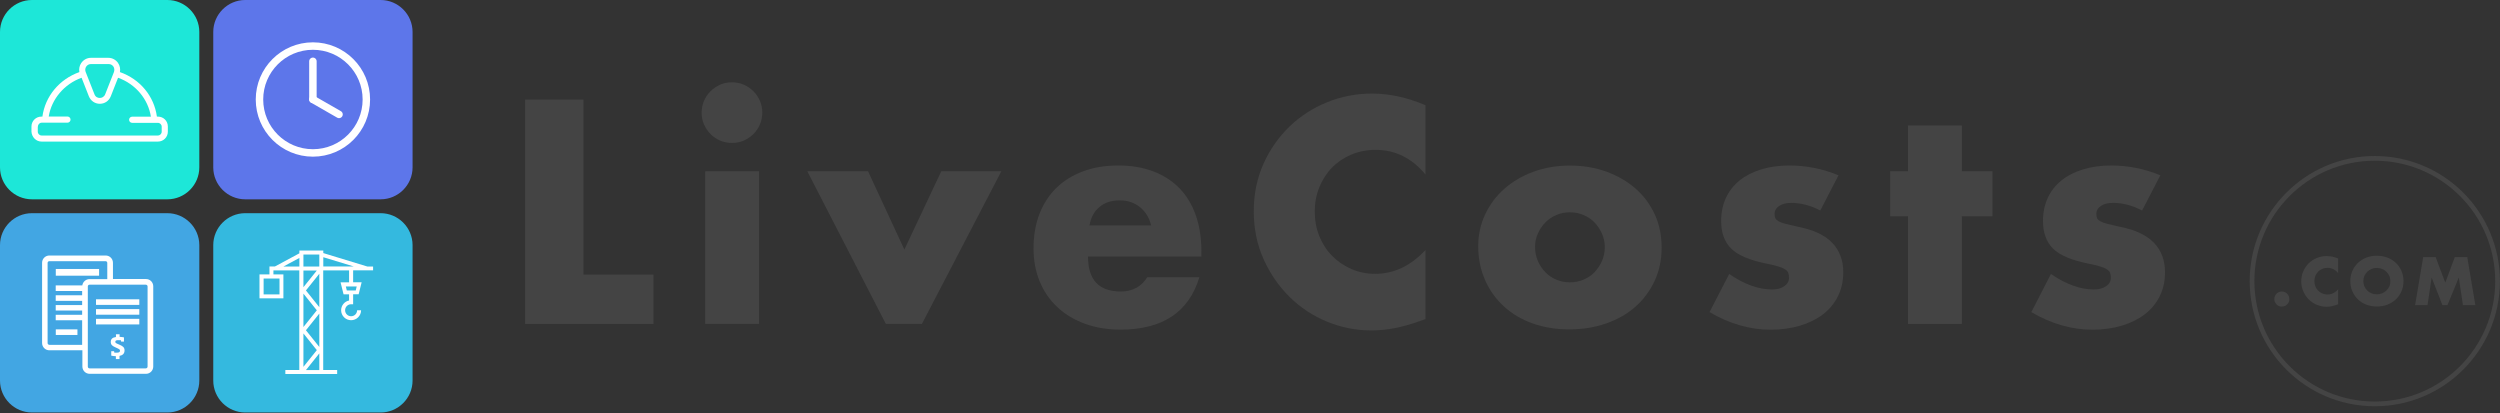
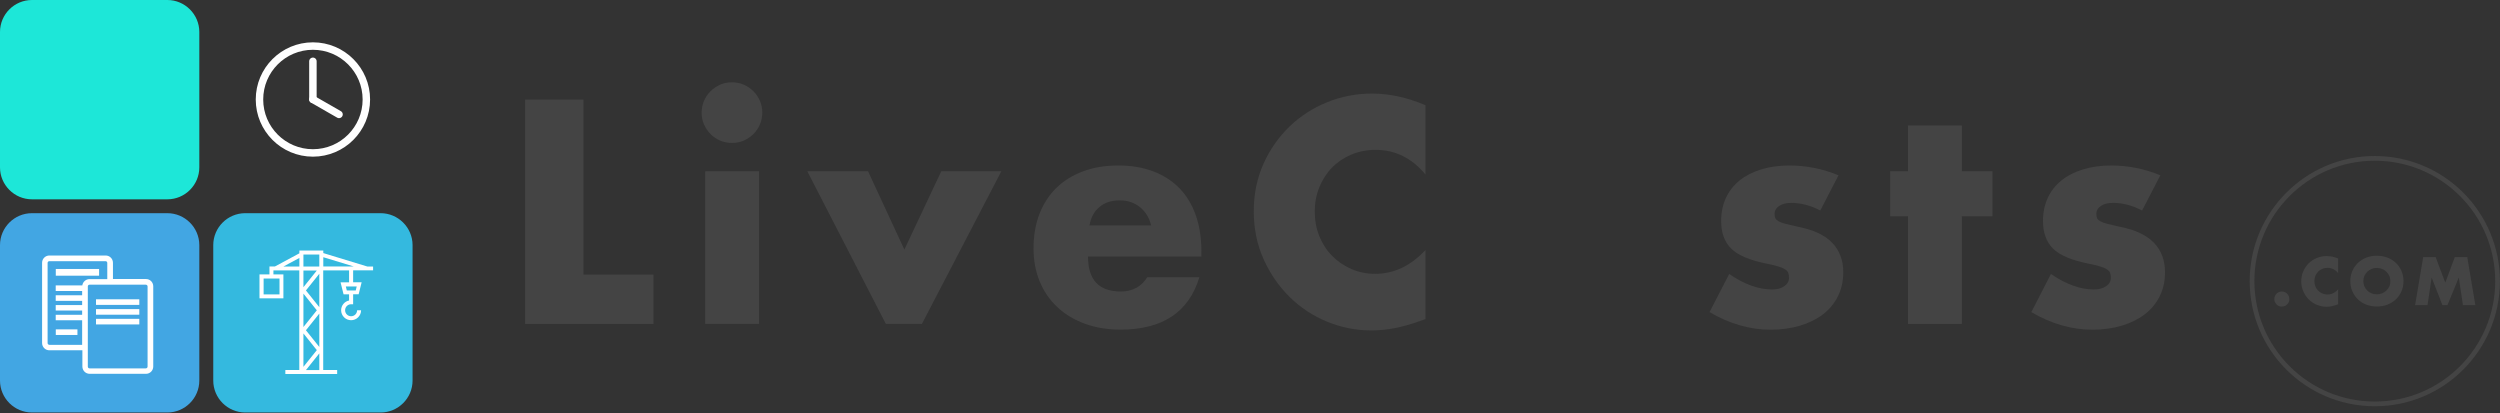
<svg xmlns="http://www.w3.org/2000/svg" width="260" height="43" viewBox="0 0 260 43" fill="none">
  <rect x="0" y="0" width="260" height="43" fill="#333333" stroke="none" />
  <g clip-path="url(#clip0_122_1695)">
    <path d="M60.684 10.356V28.554H67.962V33.69H54.613V10.356H60.684Z" fill="#444444" />
    <path d="M72.971 11.713C72.971 11.284 73.056 10.87 73.216 10.491C73.385 10.111 73.604 9.774 73.899 9.487C74.186 9.2 74.523 8.973 74.903 8.804C75.282 8.635 75.695 8.56 76.125 8.56C76.555 8.56 76.969 8.644 77.348 8.804C77.728 8.973 78.065 9.2 78.352 9.487C78.638 9.774 78.866 10.111 79.035 10.491C79.195 10.87 79.279 11.284 79.279 11.713C79.279 12.144 79.195 12.557 79.035 12.936C78.866 13.316 78.647 13.653 78.352 13.94C78.065 14.227 77.728 14.454 77.348 14.623C76.969 14.792 76.555 14.867 76.125 14.867C75.695 14.867 75.282 14.783 74.903 14.623C74.523 14.463 74.186 14.235 73.899 13.94C73.612 13.653 73.385 13.316 73.216 12.936C73.047 12.557 72.971 12.144 72.971 11.713ZM78.942 33.69H73.342V17.811H78.942V33.69Z" fill="#444444" />
    <path d="M90.276 17.811L94.054 25.957L97.891 17.811H104.14L95.876 33.69H92.131L83.96 17.811H90.276Z" fill="#444444" />
    <path d="M113.155 26.699C113.155 29.111 114.293 30.317 116.562 30.317C117.776 30.317 118.695 29.819 119.32 28.833H124.734C123.637 32.467 120.905 34.28 116.528 34.28C115.187 34.28 113.956 34.078 112.843 33.673C111.73 33.269 110.777 32.695 109.976 31.953C109.183 31.211 108.567 30.325 108.137 29.288C107.707 28.259 107.488 27.104 107.488 25.822C107.488 24.54 107.69 23.309 108.104 22.246C108.517 21.184 109.107 20.282 109.866 19.539C110.625 18.797 111.553 18.224 112.641 17.819C113.72 17.414 114.943 17.212 116.309 17.212C117.675 17.212 118.856 17.414 119.927 17.819C120.998 18.224 121.908 18.806 122.651 19.565C123.393 20.324 123.958 21.26 124.354 22.364C124.742 23.469 124.944 24.709 124.944 26.092V26.682H113.155V26.699ZM119.716 23.444C119.53 22.66 119.151 22.027 118.569 21.555C117.987 21.083 117.287 20.838 116.469 20.838C115.601 20.838 114.892 21.066 114.344 21.521C113.796 21.977 113.45 22.617 113.307 23.444H119.716Z" fill="#444444" />
    <path d="M148.253 18.156C146.845 16.445 145.116 15.584 143.05 15.584C142.139 15.584 141.305 15.753 140.529 16.082C139.753 16.411 139.087 16.858 138.53 17.431C137.973 17.996 137.535 18.679 137.214 19.463C136.894 20.248 136.734 21.091 136.734 22.002C136.734 22.913 136.894 23.79 137.214 24.574C137.535 25.358 137.973 26.041 138.547 26.615C139.112 27.188 139.778 27.644 140.546 27.981C141.313 28.31 142.131 28.479 143.025 28.479C144.964 28.479 146.71 27.652 148.253 25.999V33.184L147.629 33.403C146.702 33.732 145.833 33.977 145.032 34.129C144.231 34.28 143.43 34.365 142.645 34.365C141.035 34.365 139.491 34.061 138.016 33.454C136.54 32.847 135.241 31.987 134.12 30.882C132.998 29.777 132.096 28.47 131.413 26.952C130.729 25.434 130.392 23.781 130.392 21.985C130.392 20.189 130.729 18.544 131.396 17.052C132.062 15.559 132.964 14.269 134.086 13.181C135.207 12.093 136.515 11.25 137.999 10.643C139.483 10.035 141.043 9.732 142.671 9.732C143.598 9.732 144.509 9.833 145.411 10.027C146.305 10.221 147.25 10.524 148.245 10.938V18.182L148.253 18.156Z" fill="#444444" />
-     <path d="M153.735 25.611C153.735 24.431 153.971 23.334 154.452 22.314C154.924 21.294 155.582 20.408 156.433 19.649C157.277 18.898 158.289 18.3 159.452 17.87C160.616 17.44 161.89 17.22 163.273 17.22C164.656 17.22 165.895 17.431 167.068 17.853C168.231 18.274 169.243 18.865 170.103 19.615C170.955 20.366 171.621 21.268 172.102 22.305C172.574 23.351 172.81 24.498 172.81 25.755C172.81 27.011 172.566 28.166 172.085 29.204C171.596 30.249 170.938 31.143 170.087 31.894C169.243 32.644 168.223 33.226 167.034 33.639C165.845 34.053 164.563 34.255 163.18 34.255C161.797 34.255 160.557 34.044 159.402 33.639C158.247 33.226 157.251 32.636 156.417 31.877C155.582 31.11 154.924 30.199 154.452 29.136C153.979 28.074 153.735 26.893 153.735 25.594M159.646 25.679C159.646 26.218 159.748 26.707 159.942 27.146C160.136 27.593 160.397 27.981 160.717 28.31C161.038 28.639 161.417 28.9 161.864 29.086C162.311 29.271 162.775 29.364 163.273 29.364C163.77 29.364 164.234 29.271 164.681 29.086C165.128 28.9 165.507 28.647 165.828 28.31C166.148 27.981 166.401 27.593 166.604 27.146C166.798 26.707 166.899 26.227 166.899 25.704C166.899 25.181 166.798 24.743 166.604 24.296C166.41 23.857 166.148 23.469 165.828 23.132C165.507 22.803 165.128 22.542 164.681 22.356C164.234 22.171 163.77 22.078 163.273 22.078C162.775 22.078 162.303 22.171 161.864 22.356C161.426 22.542 161.038 22.803 160.717 23.132C160.397 23.461 160.136 23.849 159.942 24.279C159.748 24.709 159.646 25.173 159.646 25.67" fill="#444444" />
    <path d="M189.331 21.901C188.294 21.361 187.29 21.099 186.295 21.099C185.781 21.099 185.359 21.201 185.038 21.412C184.718 21.622 184.558 21.901 184.558 22.246C184.558 22.432 184.583 22.584 184.634 22.693C184.684 22.803 184.802 22.913 184.971 23.014C185.148 23.115 185.401 23.208 185.747 23.292C186.084 23.377 186.531 23.478 187.088 23.604C188.639 23.916 189.795 24.464 190.554 25.257C191.313 26.05 191.701 27.07 191.701 28.31C191.701 29.238 191.515 30.072 191.144 30.814C190.773 31.557 190.259 32.181 189.592 32.687C188.935 33.193 188.133 33.589 187.206 33.867C186.278 34.145 185.258 34.289 184.145 34.289C181.994 34.289 179.886 33.682 177.794 32.459L179.835 28.495C181.404 29.566 182.888 30.106 184.296 30.106C184.811 30.106 185.232 29.996 185.561 29.769C185.89 29.541 186.059 29.254 186.059 28.9C186.059 28.698 186.034 28.521 185.983 28.386C185.932 28.251 185.823 28.124 185.654 28.015C185.485 27.905 185.249 27.795 184.929 27.703C184.608 27.61 184.187 27.509 183.672 27.407C181.944 27.053 180.729 26.539 180.038 25.847C179.346 25.156 179 24.203 179 22.98C179 22.095 179.169 21.294 179.498 20.577C179.827 19.868 180.307 19.261 180.923 18.764C181.539 18.266 182.289 17.887 183.166 17.617C184.043 17.347 185.022 17.212 186.093 17.212C187.847 17.212 189.55 17.549 191.203 18.232L189.314 21.884L189.331 21.901Z" fill="#444444" />
    <path d="M204.03 22.491V33.69H198.43V22.491H196.575V17.811H198.43V13.046H204.03V17.811H207.217V22.491H204.03Z" fill="#444444" />
    <path d="M222.793 21.901C221.764 21.361 220.753 21.099 219.757 21.099C219.243 21.099 218.821 21.201 218.501 21.412C218.18 21.622 218.02 21.901 218.02 22.246C218.02 22.432 218.045 22.584 218.096 22.693C218.147 22.803 218.265 22.913 218.433 23.014C218.61 23.115 218.864 23.208 219.209 23.292C219.547 23.377 220.002 23.478 220.55 23.604C222.102 23.916 223.257 24.464 224.016 25.257C224.775 26.05 225.163 27.07 225.163 28.31C225.163 29.238 224.977 30.072 224.606 30.814C224.235 31.557 223.721 32.181 223.055 32.687C222.397 33.193 221.604 33.589 220.668 33.867C219.741 34.145 218.72 34.289 217.607 34.289C215.457 34.289 213.348 33.682 211.257 32.459L213.298 28.495C214.866 29.566 216.35 30.106 217.759 30.106C218.273 30.106 218.695 29.996 219.032 29.769C219.361 29.541 219.53 29.254 219.53 28.9C219.53 28.698 219.504 28.521 219.454 28.386C219.403 28.251 219.294 28.124 219.125 28.015C218.956 27.905 218.72 27.795 218.4 27.703C218.079 27.61 217.658 27.509 217.143 27.407C215.406 27.053 214.2 26.539 213.508 25.847C212.817 25.156 212.471 24.203 212.471 22.98C212.471 22.095 212.64 21.294 212.969 20.577C213.298 19.868 213.778 19.261 214.394 18.764C215.01 18.266 215.76 17.887 216.637 17.617C217.514 17.347 218.492 17.212 219.563 17.212C221.318 17.212 223.021 17.549 224.674 18.232L222.785 21.884L222.793 21.901Z" fill="#444444" />
-     <path d="M39.585 20.729H25.502C23.672 20.729 22.179 19.236 22.179 17.406V3.323C22.179 1.501 23.672 0 25.502 0H39.585C41.406 0 42.907 1.493 42.907 3.323V17.406C42.907 19.236 41.415 20.729 39.585 20.729Z" fill="#5D76EA" />
    <path d="M17.406 20.729H3.323C1.493 20.729 0 19.236 0 17.406V3.323C0 1.493 1.493 0 3.323 0H17.406C19.227 0 20.729 1.493 20.729 3.323V17.406C20.729 19.236 19.236 20.729 17.406 20.729Z" fill="#1DE7D8" />
    <path d="M17.406 42.899H3.323C1.493 42.899 0 41.406 0 39.576V25.493C0 23.663 1.493 22.171 3.323 22.171H17.406C19.227 22.171 20.729 23.663 20.729 25.493V39.576C20.729 41.406 19.236 42.899 17.406 42.899Z" fill="#42A6E3" />
    <path d="M39.585 42.899H25.502C23.672 42.899 22.179 41.406 22.179 39.576V25.493C22.179 23.663 23.672 22.171 25.502 22.171H39.585C41.406 22.171 42.907 23.663 42.907 25.493V39.576C42.907 41.406 41.415 42.899 39.585 42.899Z" fill="#34B9DF" />
    <path d="M38.101 10.347C38.101 13.417 35.613 15.905 32.543 15.905C29.474 15.905 26.986 13.417 26.986 10.347C26.986 7.278 29.474 4.79 32.543 4.79C35.613 4.79 38.101 7.278 38.101 10.347Z" stroke="white" stroke-width="0.776" stroke-miterlimit="10" />
    <path d="M32.543 10.339V6.375" stroke="white" stroke-width="0.776" stroke-miterlimit="10" stroke-linecap="round" />
    <path d="M32.543 10.339L35.259 11.899" stroke="white" stroke-width="0.776" stroke-miterlimit="10" stroke-linecap="round" />
-     <path d="M4.326 14.724H16.428C16.993 14.724 17.456 14.269 17.456 13.695V13.156C17.456 12.582 17.001 12.127 16.428 12.127H16.318C16.031 10.01 14.581 8.239 12.473 7.497C12.531 7.168 12.473 6.831 12.279 6.553C12.059 6.224 11.68 6.013 11.267 6.013H9.462C9.049 6.013 8.686 6.215 8.45 6.553C8.256 6.839 8.197 7.168 8.256 7.497C6.173 8.239 4.697 10.01 4.41 12.127H4.301C3.736 12.127 3.272 12.582 3.272 13.156V13.695C3.306 14.269 3.761 14.724 4.318 14.724M8.973 6.915C9.082 6.755 9.26 6.662 9.462 6.662H11.3C11.503 6.662 11.68 6.755 11.789 6.915C11.899 7.075 11.916 7.278 11.857 7.472L10.938 9.808C10.828 10.078 10.592 10.187 10.381 10.187C10.17 10.187 9.934 10.094 9.825 9.808L8.905 7.472C8.838 7.278 8.855 7.092 8.973 6.915ZM3.947 13.156C3.947 12.936 4.124 12.759 4.343 12.759H7.016C7.193 12.759 7.337 12.616 7.337 12.439C7.337 12.262 7.193 12.118 7.016 12.118H5.068C5.355 10.314 6.679 8.737 8.484 8.087L9.243 10.018C9.437 10.491 9.875 10.794 10.381 10.794C10.887 10.794 11.326 10.499 11.52 10.018L12.279 8.087C14.1 8.737 15.407 10.305 15.694 12.135H13.746C13.569 12.135 13.425 12.279 13.425 12.456C13.425 12.633 13.569 12.776 13.746 12.776H16.419C16.639 12.776 16.816 12.953 16.816 13.172V13.695C16.816 13.915 16.639 14.092 16.419 14.092H4.326C4.107 14.092 3.93 13.915 3.93 13.695V13.156H3.947Z" fill="white" />
    <path d="M38.801 28.133V27.72H38.21L33.623 26.32V26.058H31.135V26.345L28.596 27.711H28.023V28.538H26.986V31.025H29.474V28.538H28.436V28.124H31.127V38.48H29.676V38.893H35.065V38.48H33.614V28.124H36.304V29.364H35.419L35.731 30.612H36.304V31.253C35.832 31.346 35.478 31.767 35.478 32.265C35.478 32.838 35.942 33.302 36.515 33.302C37.089 33.302 37.553 32.838 37.553 32.265H37.139C37.139 32.611 36.861 32.889 36.515 32.889C36.169 32.889 35.891 32.611 35.891 32.265C35.891 31.919 36.169 31.641 36.515 31.641H36.726V30.604H37.3L37.611 29.355H36.726V28.116H38.792L38.801 28.133ZM29.069 30.62H27.416V28.968H29.069V30.62ZM36.987 30.207H36.068L35.967 29.794H37.097L36.996 30.207H36.987ZM33.209 27.72H31.556V26.471H33.209V27.72ZM29.474 27.72L31.135 26.826V27.72H29.474ZM32.948 28.133L31.556 29.87V28.133H32.948ZM33.209 36.085L31.818 34.348L33.209 32.611V36.093V36.085ZM31.556 30.536L32.948 32.273L31.556 34.011V30.536ZM31.556 34.677L32.948 36.414L31.556 38.151V34.677ZM33.209 31.945L31.818 30.207L33.209 28.47V31.953V31.945ZM31.818 38.489L33.209 36.751V38.489H31.818ZM33.623 26.75L36.785 27.711H33.623V26.75Z" fill="white" />
    <path d="M10.305 27.973H5.802V28.672H10.305V27.973Z" fill="white" />
    <path d="M8.054 34.255H5.802V34.837H8.054V34.255Z" fill="white" />
    <path d="M15.171 29.018H11.747V27.332C11.747 26.91 11.41 26.573 10.988 26.573H5.136C4.714 26.573 4.377 26.91 4.377 27.332V35.672C4.377 36.093 4.714 36.431 5.136 36.431H8.568V38.117C8.568 38.539 8.905 38.877 9.327 38.877H15.18C15.601 38.877 15.938 38.539 15.938 38.117V29.777C15.938 29.355 15.601 29.018 15.18 29.018H15.171ZM5.127 35.857C5.026 35.857 4.95 35.773 4.95 35.68V27.34C4.95 27.239 5.035 27.163 5.127 27.163H10.98C11.081 27.163 11.157 27.247 11.157 27.34V29.027H9.31C8.931 29.027 8.61 29.313 8.56 29.684H5.794V30.266H8.543V30.705H5.794V31.287H8.543V31.725H5.794V32.299H8.543V32.737H5.794V33.311H8.543V35.866H5.11L5.127 35.857ZM15.348 38.126C15.348 38.227 15.264 38.311 15.163 38.311H9.31C9.209 38.311 9.133 38.227 9.133 38.126V29.786C9.133 29.684 9.217 29.608 9.31 29.608H15.163C15.264 29.608 15.348 29.693 15.348 29.786V38.126Z" fill="white" />
-     <path d="M12.43 37.038V37.342H12.051V37.047C11.874 37.047 11.688 37.013 11.57 36.987V36.524H11.865L11.891 36.675C11.975 36.675 12.068 36.675 12.177 36.675C12.38 36.675 12.481 36.608 12.481 36.473C12.481 36.372 12.43 36.33 12.262 36.245L11.975 36.11C11.705 35.984 11.52 35.874 11.52 35.562C11.52 35.25 11.705 35.098 12.059 35.048V34.761H12.439V35.031C12.633 35.039 12.827 35.073 12.894 35.09V35.529H12.599L12.574 35.385C12.481 35.377 12.397 35.377 12.295 35.377C12.101 35.377 11.992 35.419 11.992 35.545C11.992 35.638 12.034 35.68 12.211 35.756L12.481 35.874C12.784 36.009 12.953 36.136 12.953 36.448C12.953 36.768 12.759 36.954 12.43 37.013" fill="white" />
    <path d="M14.488 31.127H9.985V31.708H14.488V31.127Z" fill="white" />
    <path d="M14.488 32.147H9.985V32.729H14.488V32.147Z" fill="white" />
    <path d="M14.488 33.159H9.985V33.741H14.488V33.159Z" fill="white" />
    <path d="M259.747 29.238C259.747 36.288 254.029 42.005 246.979 42.005C239.929 42.005 234.212 36.288 234.212 29.238C234.212 22.187 239.929 16.47 246.979 16.47C254.029 16.47 259.747 22.187 259.747 29.238Z" stroke="#444444" stroke-width="0.489" stroke-miterlimit="10" />
    <path d="M236.531 31.101C236.531 30.991 236.548 30.899 236.59 30.798C236.632 30.705 236.683 30.62 236.758 30.545C236.826 30.477 236.91 30.418 237.003 30.376C237.096 30.334 237.197 30.317 237.307 30.317C237.416 30.317 237.509 30.334 237.61 30.376C237.703 30.418 237.787 30.469 237.863 30.545C237.931 30.612 237.99 30.696 238.032 30.798C238.074 30.89 238.091 30.991 238.091 31.101C238.091 31.211 238.074 31.312 238.032 31.405C237.99 31.497 237.939 31.582 237.863 31.658C237.796 31.725 237.711 31.784 237.61 31.826C237.517 31.869 237.416 31.885 237.307 31.885C237.197 31.885 237.096 31.869 237.003 31.826C236.91 31.784 236.826 31.734 236.758 31.658C236.691 31.59 236.632 31.506 236.59 31.405C236.548 31.312 236.531 31.211 236.531 31.101Z" fill="#444444" />
    <path d="M243.168 28.403C242.864 28.04 242.493 27.854 242.054 27.854C241.86 27.854 241.675 27.888 241.515 27.964C241.346 28.04 241.203 28.133 241.085 28.251C240.967 28.377 240.874 28.521 240.798 28.689C240.73 28.858 240.697 29.035 240.697 29.238C240.697 29.44 240.73 29.617 240.798 29.786C240.865 29.954 240.967 30.098 241.085 30.224C241.211 30.351 241.346 30.443 241.515 30.519C241.675 30.587 241.852 30.629 242.046 30.629C242.459 30.629 242.839 30.452 243.168 30.098V31.641L243.033 31.692C242.83 31.759 242.645 31.818 242.476 31.852C242.307 31.885 242.13 31.902 241.962 31.902C241.616 31.902 241.287 31.835 240.967 31.708C240.646 31.573 240.368 31.396 240.132 31.16C239.887 30.924 239.702 30.646 239.55 30.317C239.406 29.996 239.331 29.634 239.331 29.254C239.331 28.875 239.406 28.512 239.55 28.192C239.693 27.871 239.887 27.593 240.123 27.365C240.368 27.138 240.646 26.952 240.967 26.826C241.287 26.699 241.616 26.632 241.97 26.632C242.164 26.632 242.366 26.657 242.56 26.691C242.754 26.733 242.957 26.8 243.168 26.885V28.436V28.403Z" fill="#444444" />
    <path d="M244.433 29.238C244.433 28.866 244.5 28.521 244.635 28.2C244.77 27.88 244.964 27.601 245.208 27.357C245.453 27.121 245.74 26.935 246.077 26.8C246.414 26.665 246.785 26.598 247.199 26.598C247.612 26.598 247.974 26.665 248.312 26.8C248.649 26.935 248.944 27.121 249.189 27.357C249.433 27.593 249.627 27.88 249.762 28.2C249.897 28.521 249.965 28.866 249.965 29.238C249.965 29.608 249.897 29.954 249.762 30.275C249.627 30.595 249.433 30.873 249.189 31.118C248.944 31.354 248.649 31.54 248.312 31.675C247.974 31.809 247.603 31.877 247.199 31.877C246.794 31.877 246.423 31.809 246.077 31.675C245.74 31.54 245.445 31.354 245.208 31.118C244.964 30.873 244.778 30.595 244.635 30.275C244.5 29.954 244.433 29.608 244.433 29.238ZM245.79 29.238C245.79 29.44 245.824 29.617 245.9 29.786C245.976 29.954 246.077 30.098 246.204 30.224C246.33 30.351 246.482 30.443 246.65 30.511C246.819 30.578 246.996 30.612 247.19 30.612C247.384 30.612 247.561 30.578 247.73 30.511C247.899 30.443 248.05 30.342 248.177 30.224C248.312 30.098 248.413 29.954 248.489 29.786C248.565 29.617 248.598 29.431 248.598 29.238C248.598 29.044 248.565 28.858 248.489 28.689C248.413 28.521 248.312 28.377 248.177 28.251C248.042 28.124 247.899 28.032 247.73 27.964C247.561 27.897 247.376 27.863 247.19 27.863C247.005 27.863 246.819 27.897 246.65 27.964C246.482 28.032 246.33 28.133 246.204 28.251C246.077 28.377 245.976 28.521 245.9 28.689C245.824 28.858 245.79 29.044 245.79 29.238Z" fill="#444444" />
    <path d="M251.171 31.734L252.014 26.733H253.304L254.308 29.398L255.303 26.733H256.593L257.436 31.734H256.146L255.716 28.858L254.535 31.734H254.013L252.891 28.858L252.461 31.734H251.171Z" fill="#444444" />
  </g>
  <defs>
    <clipPath id="clip0_122_1695">
      <rect width="260" height="42.899" fill="white" />
    </clipPath>
  </defs>
</svg>